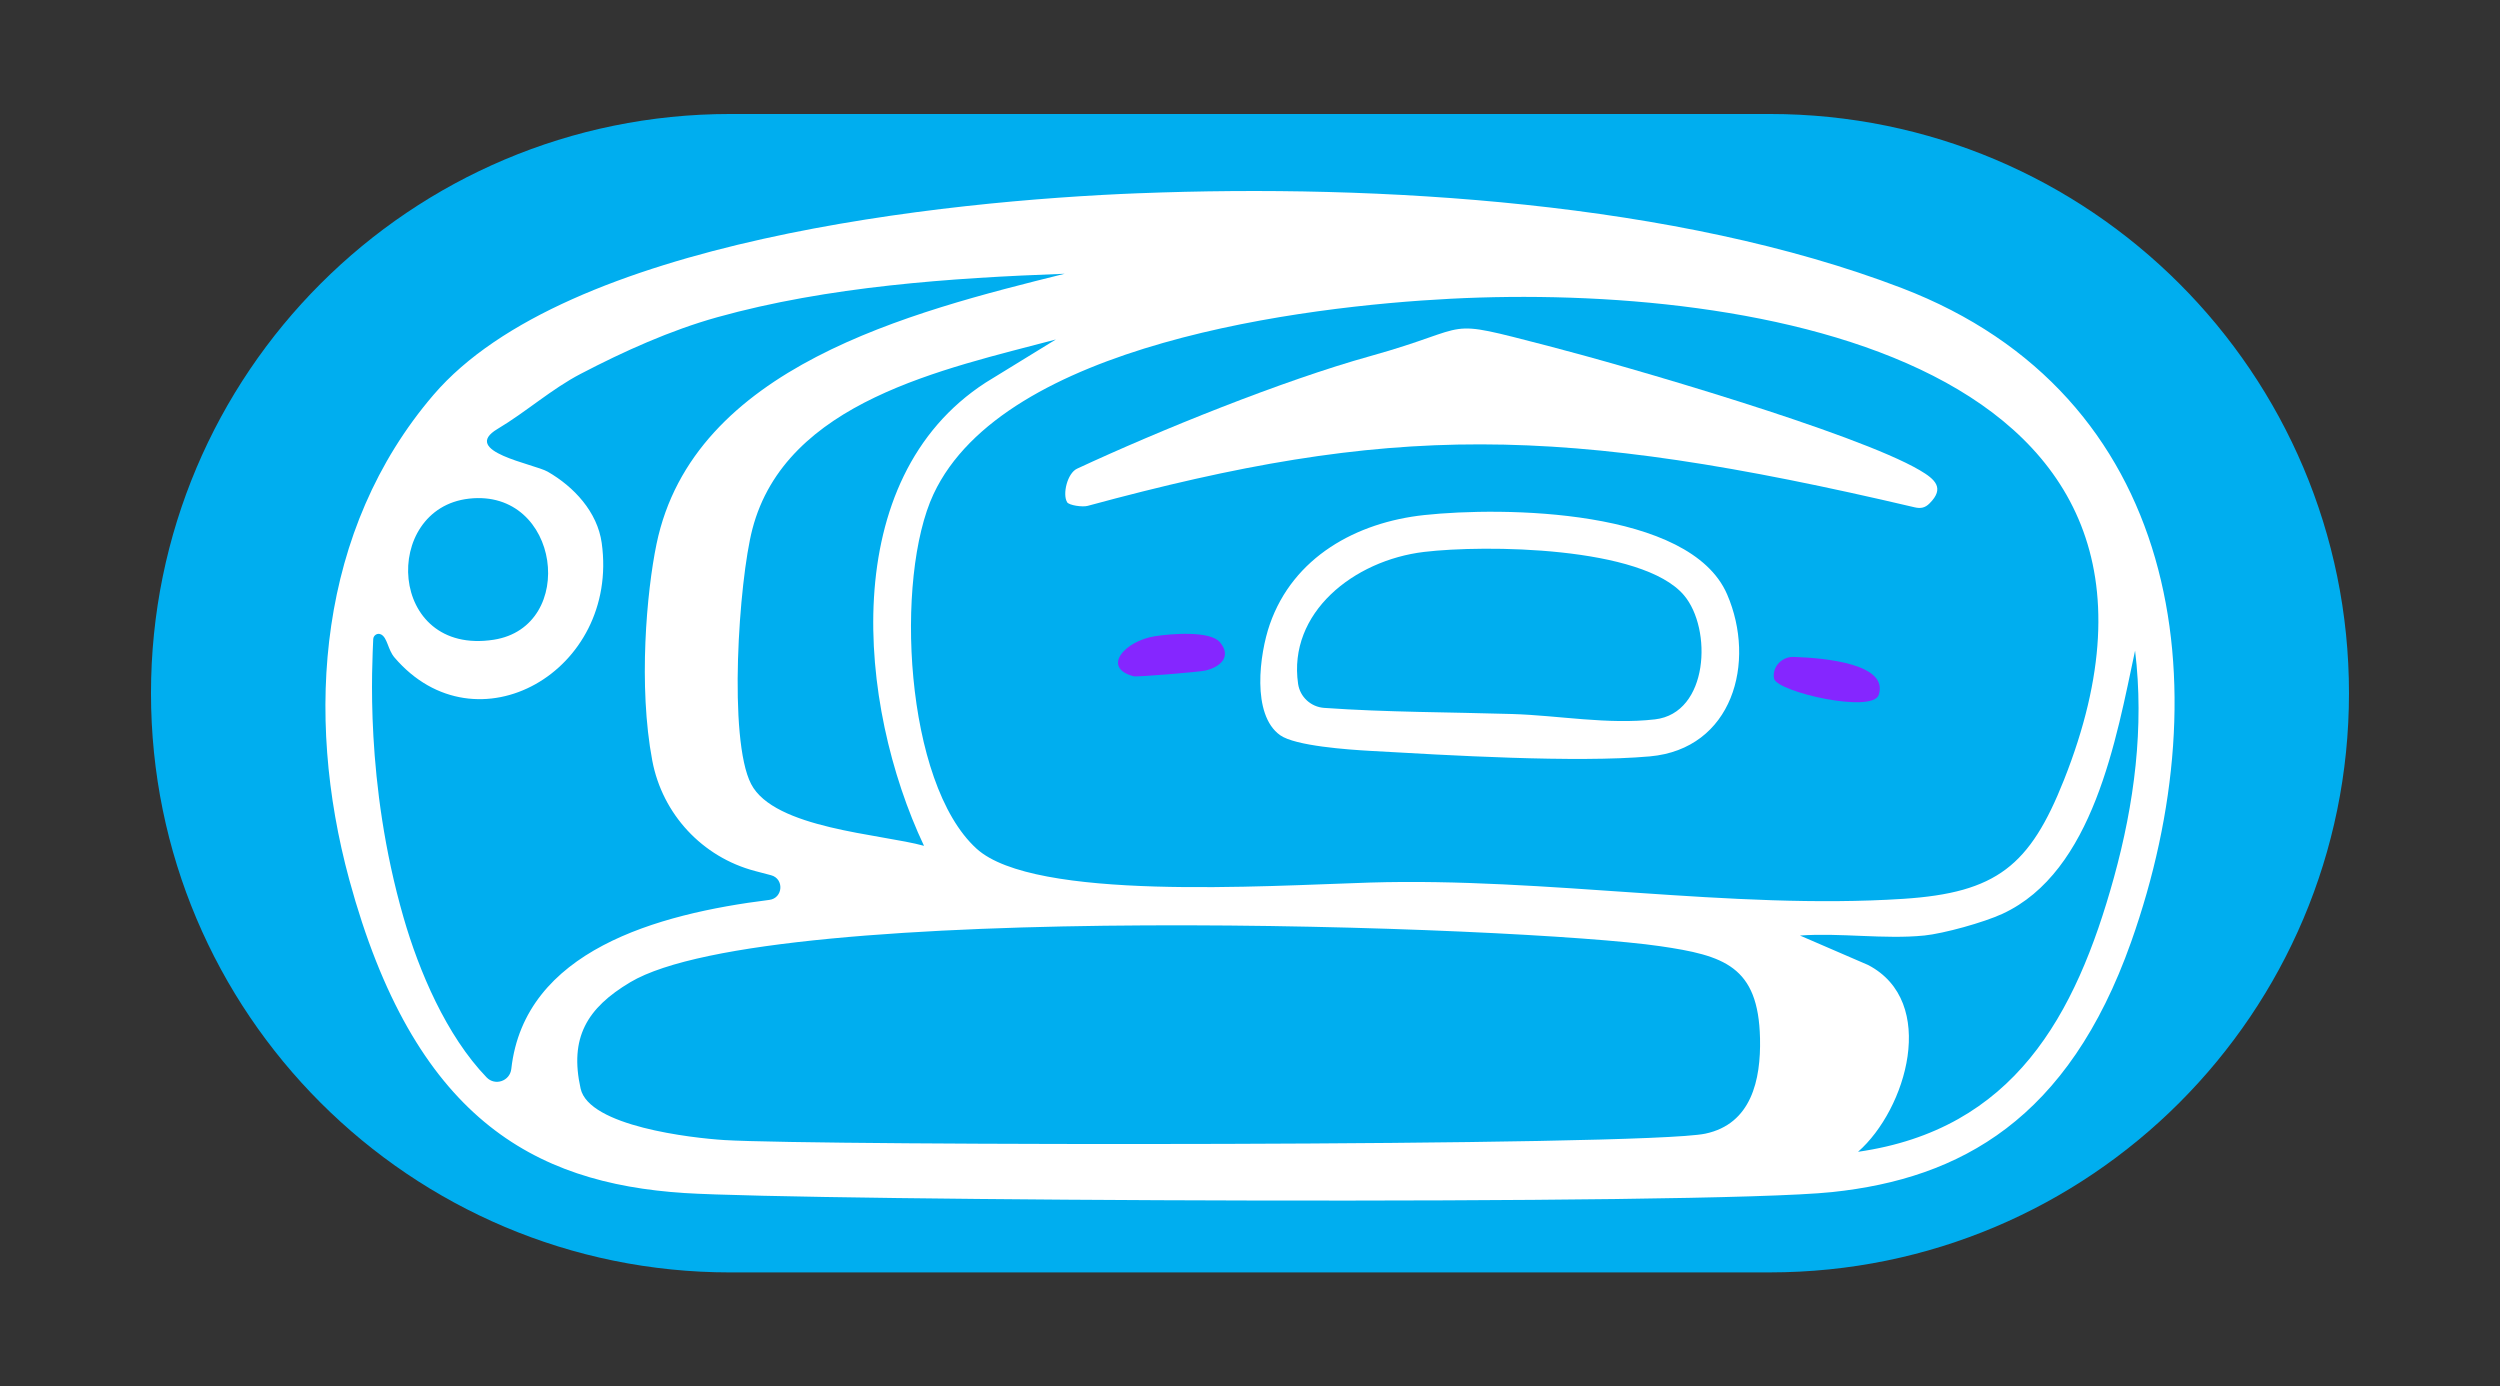
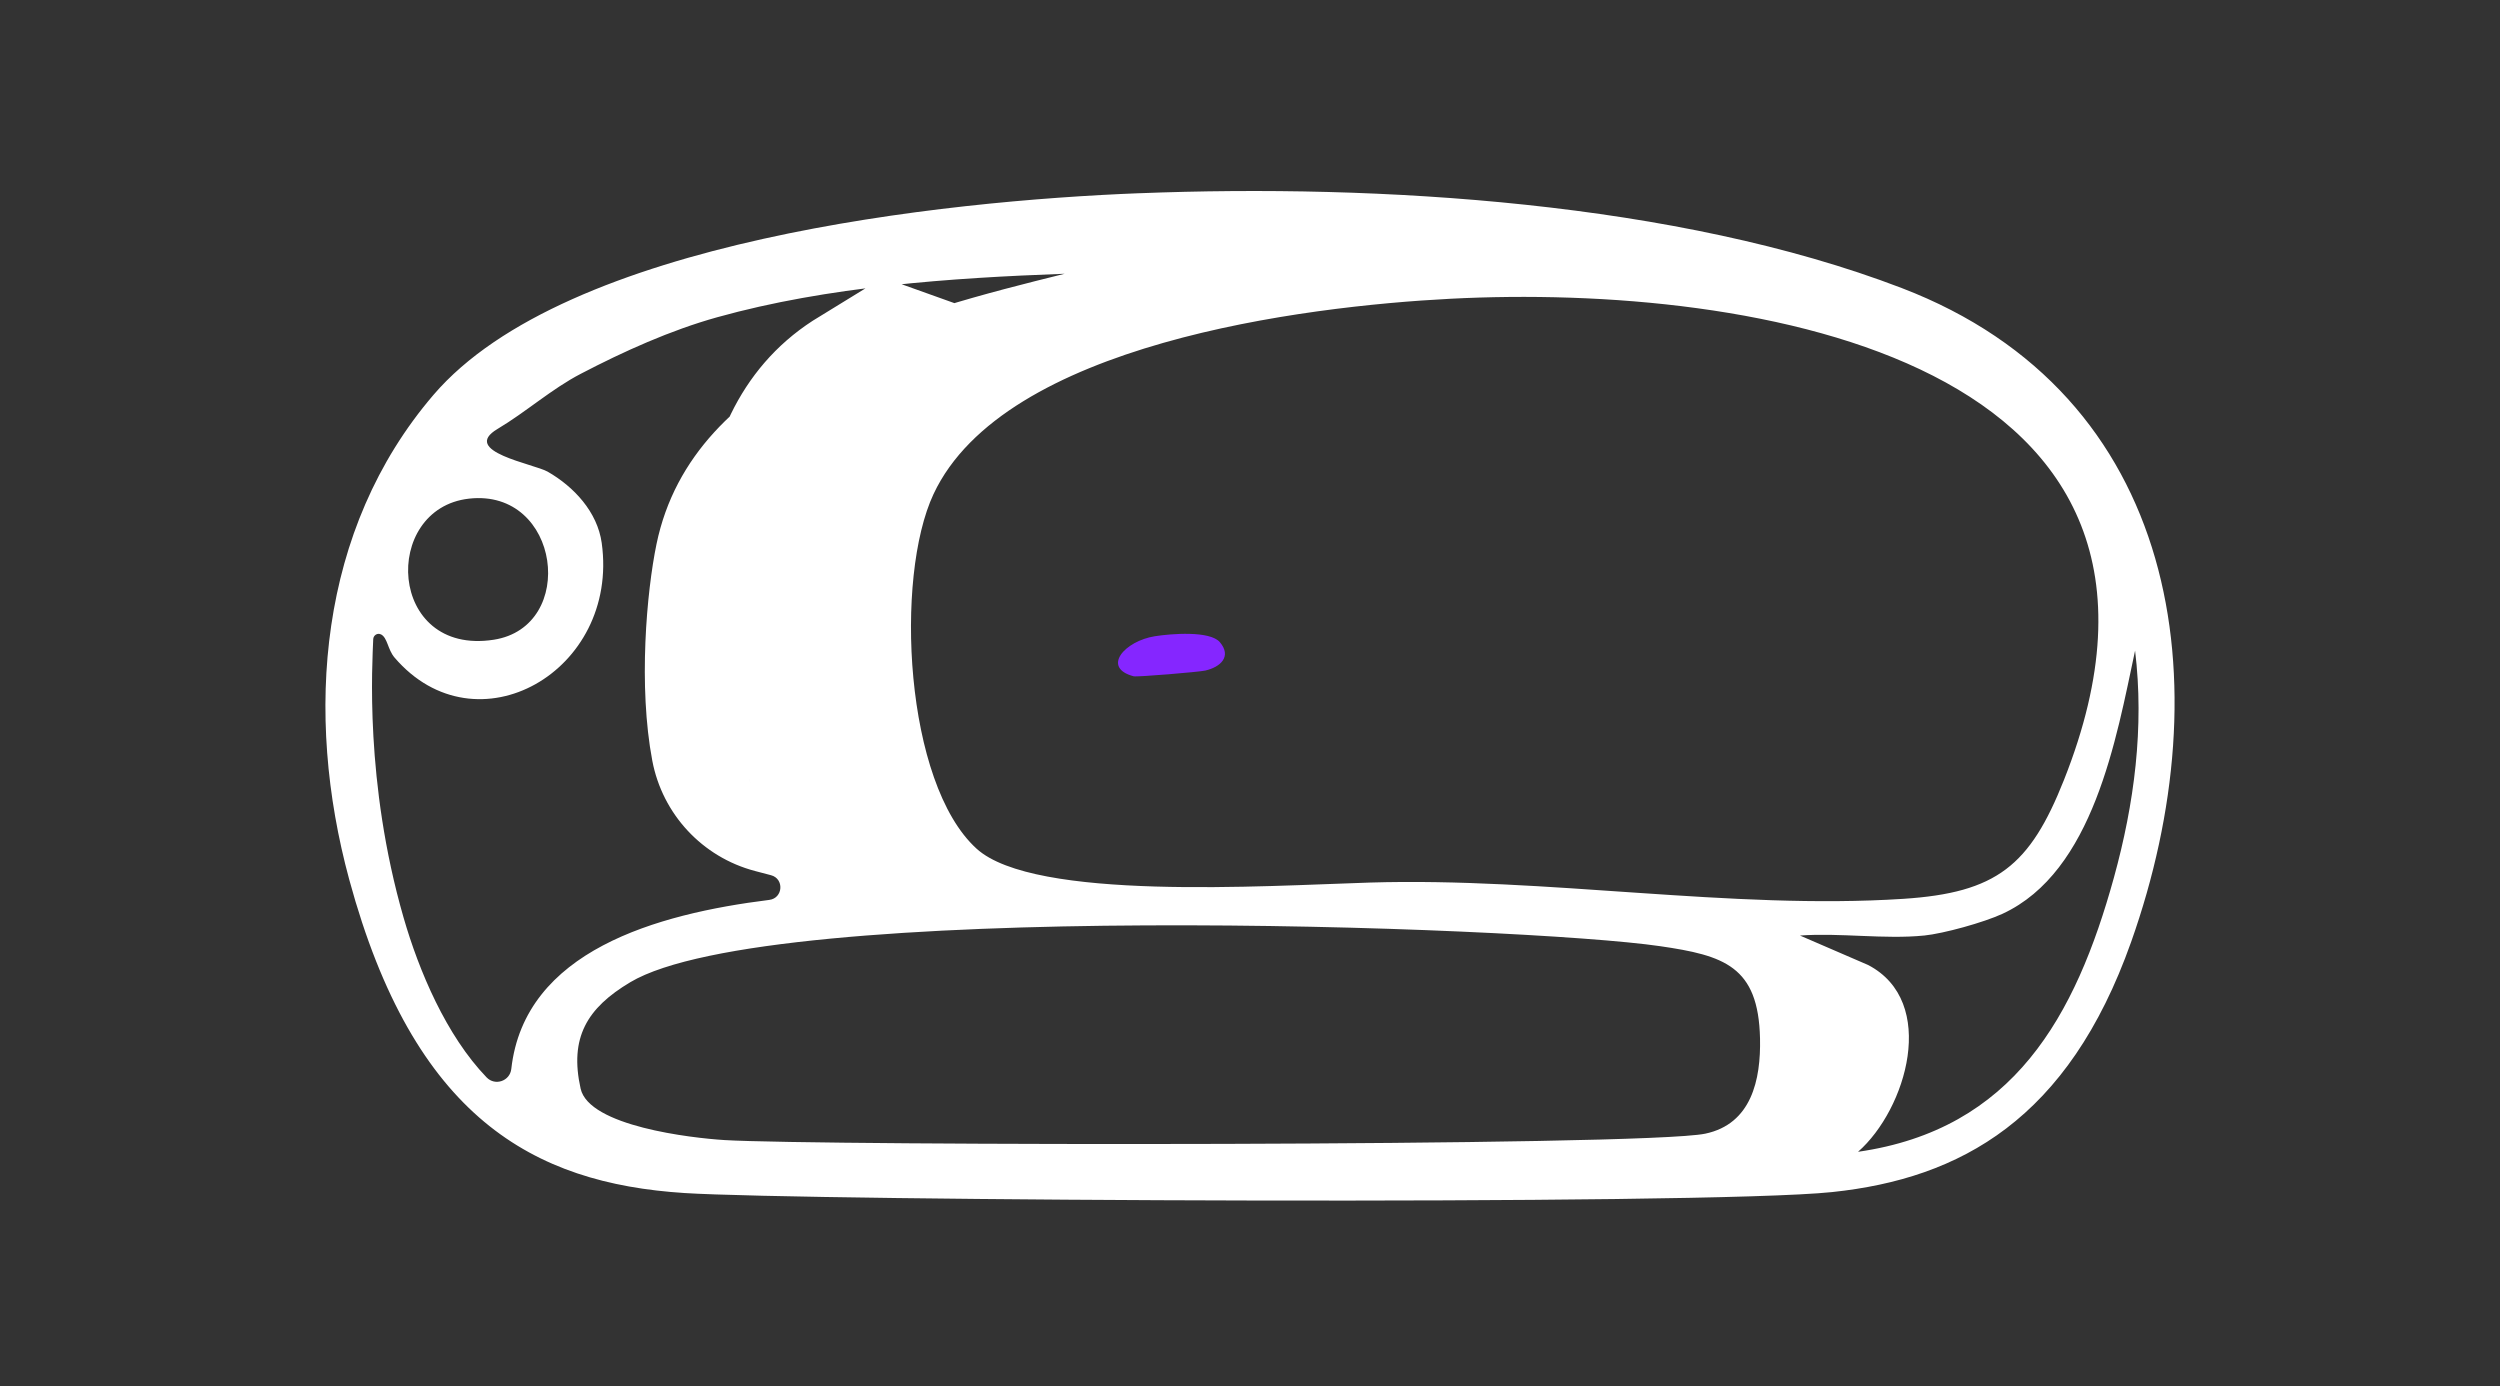
<svg xmlns="http://www.w3.org/2000/svg" id="Illustrations" viewBox="0 0 958 531.27">
  <rect x="0" y="0" width="958" height="531.27" fill="#333333" stroke="none" />
  <defs>
    <style>
      .cls-1 {
        fill: #00aeef;
      }

      .cls-2 {
        fill: #fff;
      }

      .cls-3 {
        fill: #8526ff;
      }
    </style>
  </defs>
  <g id="Eagle_Icon" data-name="Eagle Icon">
-     <path class="cls-1" d="M678.18,487.59h-398.36c-122.58,0-221.96-99.37-221.96-221.95S157.24,43.68,279.82,43.68h398.36c122.58,0,221.95,99.37,221.95,221.95s-99.37,221.95-221.95,221.95" />
    <g>
-       <path class="cls-2" d="M436.58,74.05c91.76-3.59,205.88,3.29,292.09,36.3,106.75,40.87,123.08,151.65,87.96,250.66-24.07,67.86-65.27,90.6-114.54,95.79-49.26,5.2-393.85,3.32-439.78.37-58.18-3.74-103.73-29.08-128.47-120.07-17.31-63.68-11.87-134.22,32.25-185.76,50.75-59.28,195.81-74.38,270.48-77.3ZM145.97,243.1c-1.32-.68-2.9.34-2.95,1.83-.32,9.12-3.37,54.69,11.63,106.69,5.9,20.46,16.35,45.18,31.82,61.24,3.25,3.37,8.94,1.41,9.46-3.25,5.05-45.24,55.7-59.38,98.87-64.77,5.28-.66,5.79-8.11.65-9.46l-6.15-1.62c-20.17-5.32-35.46-21.77-39.34-42.26-5.42-28.59-2.16-64.78,1.61-83,14.06-67.99,97.34-88.91,156.42-103.6-43.76,1.6-90.77,4.85-133.13,16.66-17.92,5-35.82,13.08-52.29,21.67-11.14,5.78-21.05,14.68-31.9,21.13-14.52,8.63,14.02,13.41,19.19,16.38,10.07,5.77,19.07,15.44,20.72,27.33,6.81,49.18-48.07,80.48-79.39,43.91-2.62-3.06-2.68-7.59-5.2-8.89ZM555.88,114.48c-56.49,2.92-171.13,17.24-198.14,74.83-14.98,31.94-11.14,110.8,16.49,135.91,22.13,20.11,110.19,14.22,150.64,12.98,67.6-2.08,138.51,10.51,204.41,6.24,35.89-2.33,48.61-12.74,61.62-45.53,63.98-161.21-119.28-190.4-235.02-184.43ZM404.63,130.08c-42.63,11.33-103.56,23.63-116.32,72.69-5.18,19.9-9.33,80.51-.49,97.65s49.85,19.15,66.26,23.7c-25.54-54.06-33.46-140.54,23.64-177.52l26.91-16.53ZM179.72,191.08c-33.68,3.8-31.22,60.35,9.45,54.07,32.23-4.98,25.62-58.02-9.45-54.07ZM737.27,358.5c-15.03,1.52-32.23-1.12-47.52,0l26.12,11.29c26.9,14.05,14.69,55.3-3.87,71.58,59.55-8.56,83.37-51.9,98.06-105.11,7.8-28.28,11.66-57.61,8.1-86.94-7.2,33.74-15.94,84.72-50.81,100.85-7.13,3.3-22.49,7.57-30.08,8.34ZM241.52,376.39c-16.64,9.91-23.36,21.29-19.03,40.76,3.21,14.42,42.4,18.93,55.09,19.72,34.93,2.18,352.1,2.54,375.88-2.45,17.68-3.71,21.34-20.6,20.98-36.51-.61-27.71-13.83-31.76-38.31-35.34-52.83-7.72-340.99-18.12-394.62,13.82Z" />
-       <path class="cls-2" d="M545.77,197.37c30.15-3.24,101.81-2.53,116.05,30.36,11.3,26.1,2.11,59.28-29.62,62.12-28.22,2.52-77.71-.44-107.23-2.12-8.29-.47-28.64-1.87-34.43-6.01-11.02-7.86-7.9-31.12-3.96-42.45,8.97-25.8,33.19-39.11,59.19-41.9ZM545.74,211.49c-27.09,3.24-52.26,23.4-48.31,50.56.73,5.02,4.9,8.85,9.96,9.21,24.04,1.7,48.06,1.62,72.14,2.35,17.71.54,36.65,4.14,54.66,2.05,20.61-2.39,22.01-34.7,11.1-47.57-15.97-18.84-76.43-19.36-99.55-16.6Z" />
-       <path class="cls-2" d="M408.93,192.45c-1.86-2.98.04-11.13,3.82-12.86,31.5-14.66,78.73-33.78,112.37-43.14,41.38-11.51,25.9-14.79,67.97-3.93,29.68,7.66,118,33.27,142.54,47.66,5.92,3.47,9.69,6.85,3.77,12.72-1.7,1.73-3.44,2.03-5.66,1.51-136.72-32.11-201.01-32.05-316.97-.56-1.99.54-7.11-.21-7.86-1.4Z" />
-       <path class="cls-3" d="M679.7,258.49c.25-3.94,3.73-6.89,7.67-6.76,12.57.41,36.41,2.8,32.56,14.54-2.37,7.22-38.72-1.06-40.09-6.16-.14-.51-.17-1.06-.14-1.63Z" />
+       <path class="cls-2" d="M436.58,74.05c91.76-3.59,205.88,3.29,292.09,36.3,106.75,40.87,123.08,151.65,87.96,250.66-24.07,67.86-65.27,90.6-114.54,95.79-49.26,5.2-393.85,3.32-439.78.37-58.18-3.74-103.73-29.08-128.47-120.07-17.31-63.68-11.87-134.22,32.25-185.76,50.75-59.28,195.81-74.38,270.48-77.3ZM145.97,243.1c-1.32-.68-2.9.34-2.95,1.83-.32,9.12-3.37,54.69,11.63,106.69,5.9,20.46,16.35,45.18,31.82,61.24,3.25,3.37,8.94,1.41,9.46-3.25,5.05-45.24,55.7-59.38,98.87-64.77,5.28-.66,5.79-8.11.65-9.46l-6.15-1.62c-20.17-5.32-35.46-21.77-39.34-42.26-5.42-28.59-2.16-64.78,1.61-83,14.06-67.99,97.34-88.91,156.42-103.6-43.76,1.6-90.77,4.85-133.13,16.66-17.92,5-35.82,13.08-52.29,21.67-11.14,5.78-21.05,14.68-31.9,21.13-14.52,8.63,14.02,13.41,19.19,16.38,10.07,5.77,19.07,15.44,20.72,27.33,6.81,49.18-48.07,80.48-79.39,43.91-2.62-3.06-2.68-7.59-5.2-8.89ZM555.88,114.48c-56.49,2.92-171.13,17.24-198.14,74.83-14.98,31.94-11.14,110.8,16.49,135.91,22.13,20.11,110.19,14.22,150.64,12.98,67.6-2.08,138.51,10.51,204.41,6.24,35.89-2.33,48.61-12.74,61.62-45.53,63.98-161.21-119.28-190.4-235.02-184.43ZM404.63,130.08c-42.63,11.33-103.56,23.63-116.32,72.69-5.18,19.9-9.33,80.51-.49,97.65c-25.54-54.06-33.46-140.54,23.64-177.52l26.91-16.53ZM179.72,191.08c-33.68,3.8-31.22,60.35,9.45,54.07,32.23-4.98,25.62-58.02-9.45-54.07ZM737.27,358.5c-15.03,1.52-32.23-1.12-47.52,0l26.12,11.29c26.9,14.05,14.69,55.3-3.87,71.58,59.55-8.56,83.37-51.9,98.06-105.11,7.8-28.28,11.66-57.61,8.1-86.94-7.2,33.74-15.94,84.72-50.81,100.85-7.13,3.3-22.49,7.57-30.08,8.34ZM241.52,376.39c-16.64,9.91-23.36,21.29-19.03,40.76,3.21,14.42,42.4,18.93,55.09,19.72,34.93,2.18,352.1,2.54,375.88-2.45,17.68-3.71,21.34-20.6,20.98-36.51-.61-27.71-13.83-31.76-38.31-35.34-52.83-7.72-340.99-18.12-394.62,13.82Z" />
      <path class="cls-3" d="M442.58,243.8c6.07-.96,21.12-2.21,24.91,2.32,4.62,5.52.13,9.54-5.68,10.85-2.37.53-26.08,2.53-27.41,2.18-12.35-3.26-3.52-13.5,8.17-15.35Z" />
    </g>
  </g>
</svg>